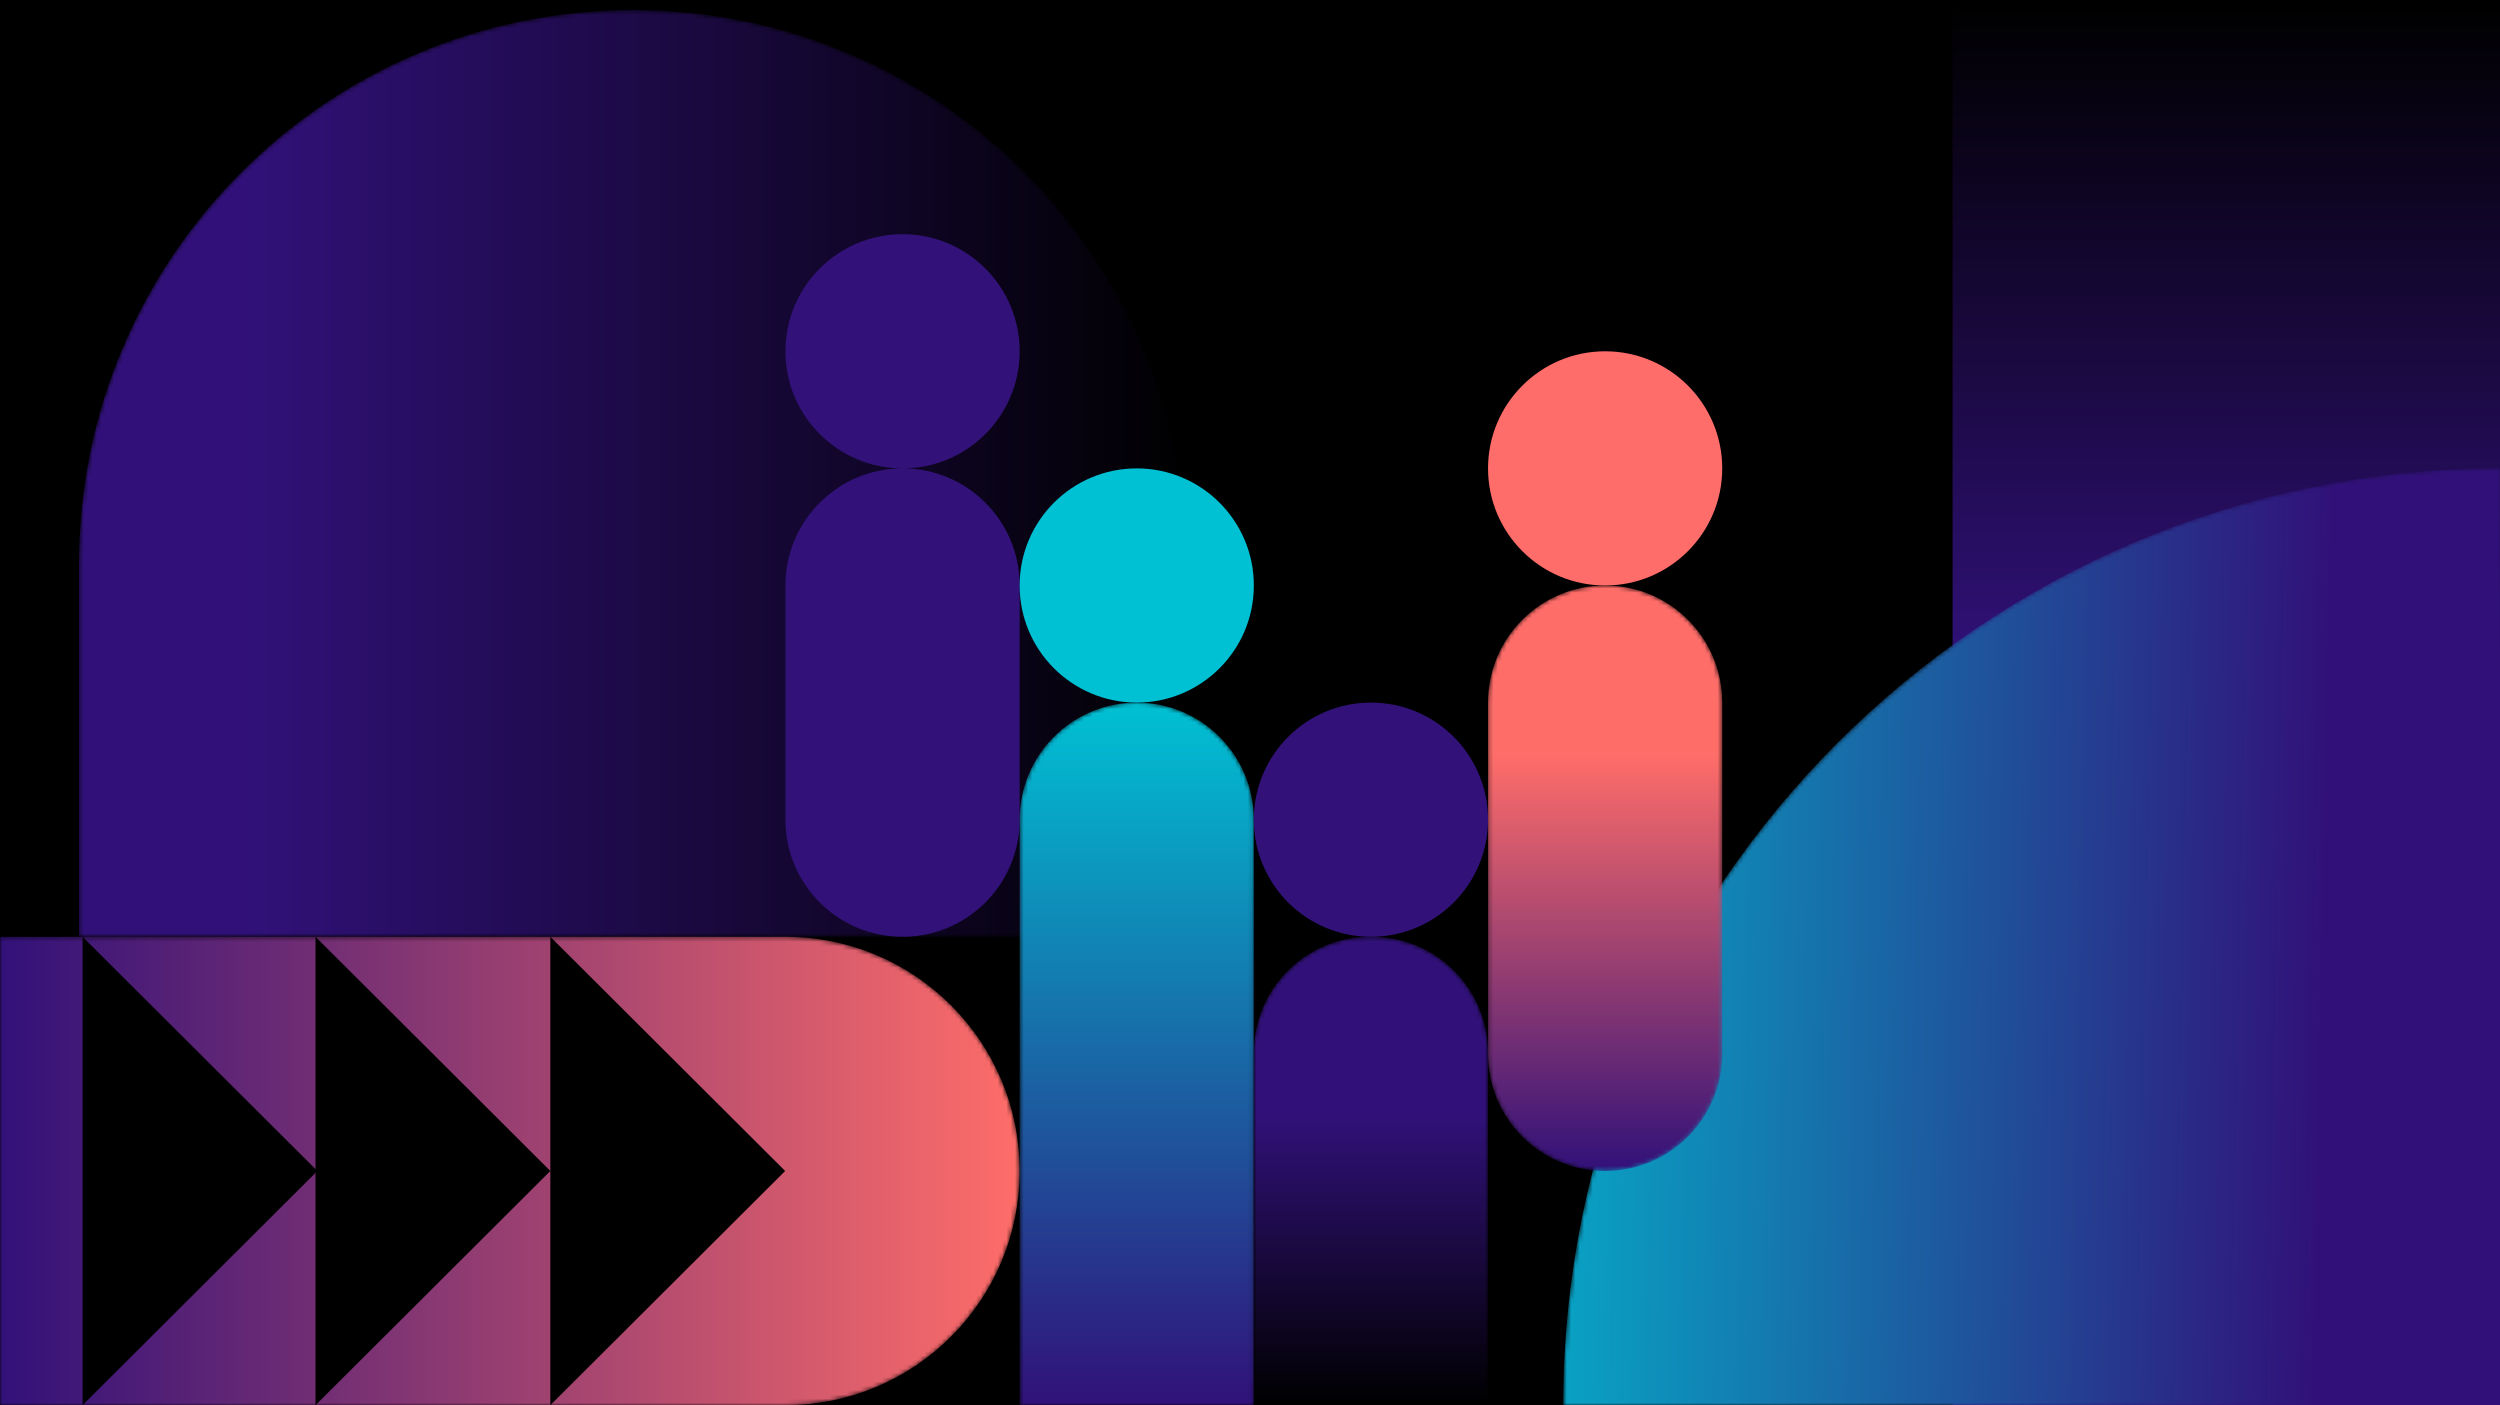
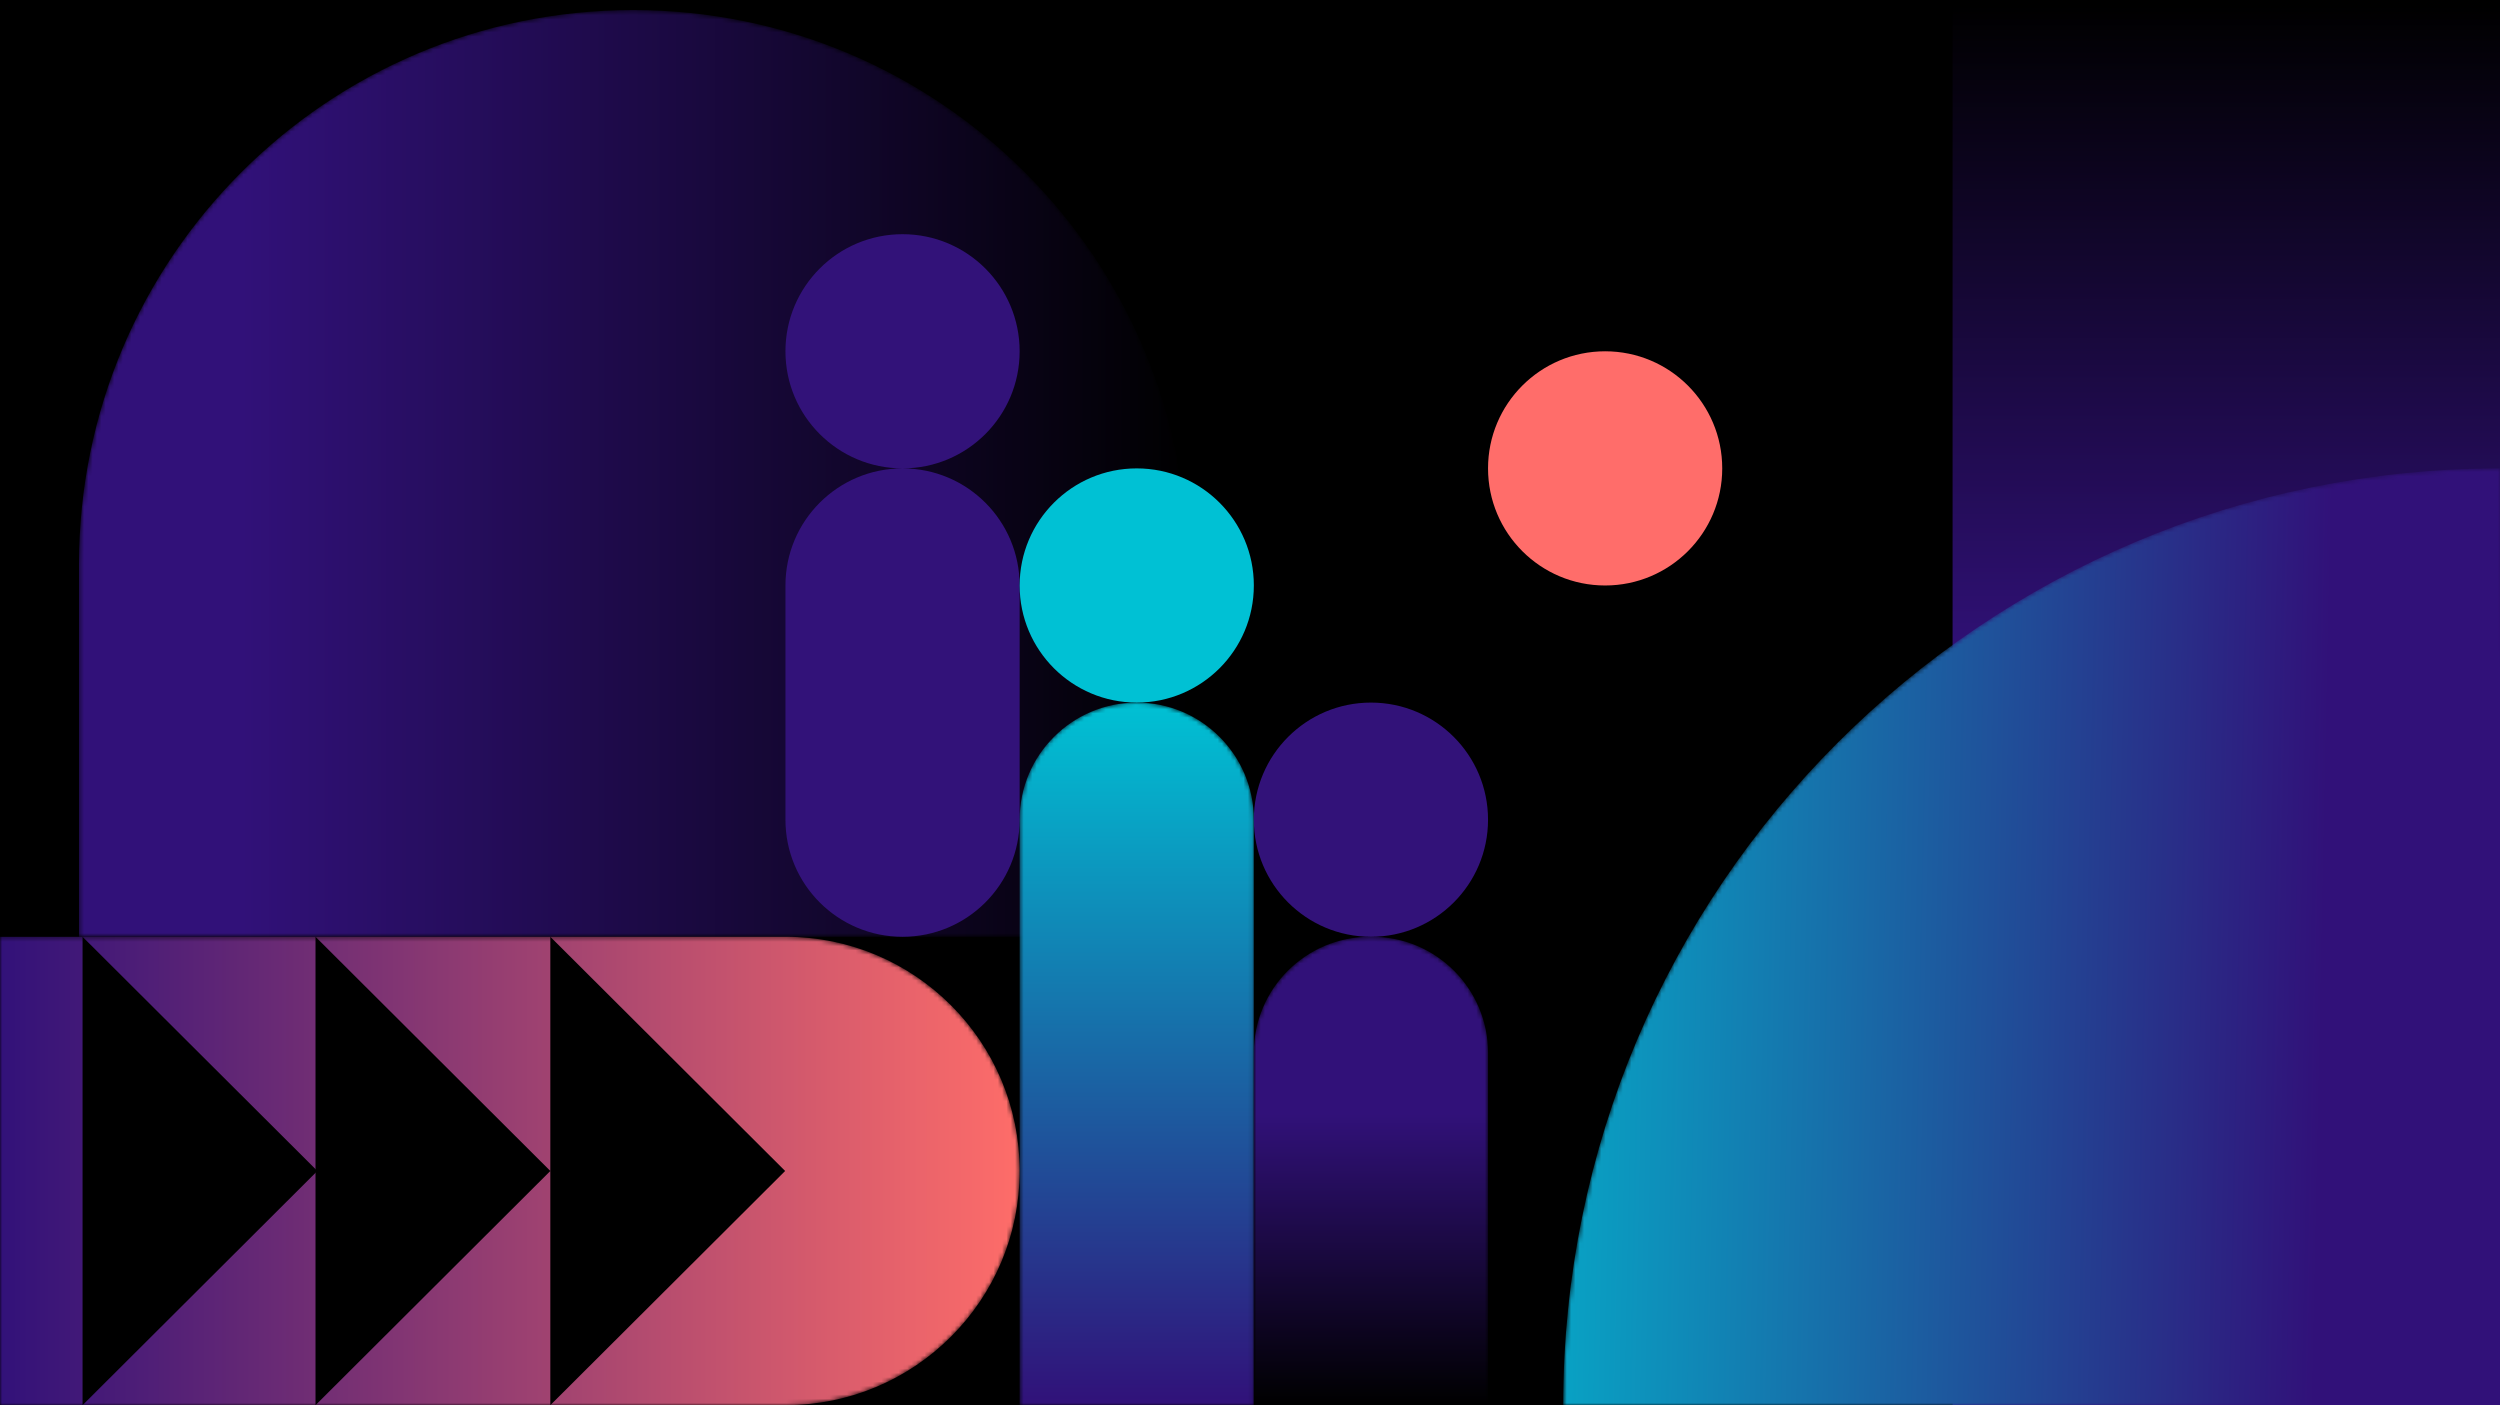
<svg xmlns="http://www.w3.org/2000/svg" xmlns:xlink="http://www.w3.org/1999/xlink" width="580" height="326" viewBox="0 0 580 326">
  <defs>
    <linearGradient id="prefix__a" x1="50%" x2="50%" y1="0%" y2="47.672%">
      <stop offset="0%" />
      <stop offset="100%" stop-color="#311179" />
    </linearGradient>
    <linearGradient id="prefix__c" x1="100%" x2="14.754%" y1="49.997%" y2="49.997%">
      <stop offset="0%" />
      <stop offset="100%" stop-color="#311179" />
    </linearGradient>
    <linearGradient id="prefix__f" x1="100%" x2="0%" y1="50%" y2="50%">
      <stop offset="0%" stop-color="#FF6D69" />
      <stop offset="100%" stop-color="#311179" />
    </linearGradient>
    <linearGradient id="prefix__i" x1="-16.675%" x2="81.194%" y1="50%" y2="52.019%">
      <stop offset="0%" stop-color="#00C1D4" />
      <stop offset="100%" stop-color="#311179" />
    </linearGradient>
    <linearGradient id="prefix__l" x1="49.999%" x2="49.999%" y1="0%" y2="100%">
      <stop offset="0%" stop-color="#00C1D4" />
      <stop offset="100%" stop-color="#311179" />
    </linearGradient>
    <linearGradient id="prefix__o" x1="49.999%" x2="49.999%" y1="100%" y2="37.891%">
      <stop offset="0%" />
      <stop offset="100%" stop-color="#311179" />
    </linearGradient>
    <linearGradient id="prefix__r" x1="49.998%" x2="49.998%" y1="28.832%" y2="100%">
      <stop offset="0%" stop-color="#FF6D69" />
      <stop offset="100%" stop-color="#311179" />
    </linearGradient>
    <path id="prefix__b" d="M.333 128.867v86.466h257.069v-86.466C257.402 57.88 199.855.333 128.868.333 57.88.333.333 57.88.333 128.867" />
    <path id="prefix__e" d="M0 .333V109h182.225c30.007 0 54.333-24.326 54.333-54.333v-.001c0-30.007-24.326-54.333-54.333-54.333H0z" />
    <path id="prefix__h" d="M.667 218H218V.666C97.969.666.667 97.97.667 218" />
    <path id="prefix__k" d="M.558 27.166v135.833h54.333V27.166C54.891 12.162 42.727 0 27.724 0 12.72 0 .558 12.162.558 27.166" />
    <path id="prefix__n" d="M27.814.333C12.945.333.891 12.387.891 27.256v81.743h54.334V27.256C55.225 12.387 43.17.333 28.3.333h-.486z" />
-     <path id="prefix__q" d="M.225 28v81.5c0 15.003 12.161 27.166 27.165 27.166s27.168-12.163 27.168-27.166V28C54.558 12.996 42.394.833 27.39.833S.225 12.996.225 28" />
+     <path id="prefix__q" d="M.225 28v81.5c0 15.003 12.161 27.166 27.165 27.166s27.168-12.163 27.168-27.166V28S.225 12.996.225 28" />
  </defs>
  <g fill="none" fill-rule="evenodd">
    <path fill="#000" d="M0 326L580 326 580 0 0 0z" />
    <path fill="url(#prefix__a)" d="M453 325.999L580 325.999 580 0 453 0z" />
    <g transform="translate(18 2)">
      <mask id="prefix__d" fill="#fff">
        <use xlink:href="#prefix__b" />
      </mask>
      <path fill="url(#prefix__c)" d="M.333 128.867v86.466h257.069v-86.466C257.402 57.88 199.855.333 128.868.333 57.88.333.333 57.88.333 128.867" mask="url(#prefix__d)" />
    </g>
    <g transform="translate(0 217)">
      <mask id="prefix__g" fill="#fff">
        <use xlink:href="#prefix__e" />
      </mask>
      <path fill="url(#prefix__f)" d="M0 .333V109h182.225c30.007 0 54.333-24.326 54.333-54.333v-.001c0-30.007-24.326-54.333-54.333-54.333H0z" mask="url(#prefix__g)" />
    </g>
    <g transform="translate(362 108)">
      <mask id="prefix__j" fill="#fff">
        <use xlink:href="#prefix__h" />
      </mask>
      <path fill="url(#prefix__i)" d="M.667 218H218V.666C97.969.666.667 97.97.667 218" mask="url(#prefix__j)" />
    </g>
    <g>
      <path fill="#321279" d="M54.557 27.5c0 15.004-12.163 27.166-27.167 27.166C12.387 54.666.224 42.504.224 27.5S12.387.333 27.39.333c15.005 0 27.167 12.163 27.167 27.167M27.39 163.333c-15.003 0-27.166-12.163-27.166-27.167V81.833c0-15.004 12.163-27.167 27.166-27.167 15.005 0 27.167 12.163 27.167 27.167v54.333c0 15.004-12.163 27.167-27.167 27.167" transform="translate(182 54)" />
      <path fill="#00C1D4" d="M108.89 81.833C108.89 96.837 96.728 109 81.726 109c-15.004 0-27.167-12.163-27.167-27.167 0-15.004 12.163-27.167 27.167-27.167 15.003 0 27.166 12.163 27.166 27.167" transform="translate(182 54)" />
    </g>
    <g transform="translate(236 163)">
      <mask id="prefix__m" fill="#fff">
        <use xlink:href="#prefix__k" />
      </mask>
      <path fill="url(#prefix__l)" d="M.558 27.166v135.833h54.333V27.166C54.891 12.162 42.727 0 27.724 0 12.72 0 .558 12.162.558 27.166" mask="url(#prefix__m)" />
    </g>
    <g>
      <path fill="#FF6D6A" d="M109.558 27.666c0 15.004-12.164 27.167-27.168 27.167S55.225 42.67 55.225 27.666C55.224 12.663 67.388.5 82.392.5c15.003 0 27.166 12.163 27.166 27.166" transform="translate(290 81)" />
      <path fill="#321279" d="M55.224 109.166c0 15.004-12.162 27.167-27.166 27.167C13.053 136.333.89 124.17.89 109.166.89 94.162 13.053 82 28.058 82c15.004 0 27.166 12.162 27.166 27.166" transform="translate(290 81)" />
    </g>
    <g transform="translate(290 217)">
      <mask id="prefix__p" fill="#fff">
        <use xlink:href="#prefix__n" />
      </mask>
      <path fill="url(#prefix__o)" d="M27.814.333C12.945.333.891 12.387.891 27.256v81.743h54.334V27.256C55.225 12.387 43.17.333 28.3.333h-.486z" mask="url(#prefix__p)" />
    </g>
    <g transform="translate(345 135)">
      <mask id="prefix__s" fill="#fff">
        <use xlink:href="#prefix__q" />
      </mask>
-       <path fill="url(#prefix__r)" d="M.225 28v81.5c0 15.003 12.161 27.166 27.165 27.166s27.168-12.163 27.168-27.166V28C54.558 12.996 42.394.833 27.39.833S.225 12.996.225 28" mask="url(#prefix__s)" />
    </g>
    <g fill="#000">
      <path d="M0.154 109L0.154 0.333 54.631 54.666z" transform="translate(19 217)" />
      <path d="M54.199 109L54.199.333 108.676 54.666zM108.676 109L108.676.333 163.153 54.666z" transform="translate(19 217)" />
    </g>
  </g>
</svg>